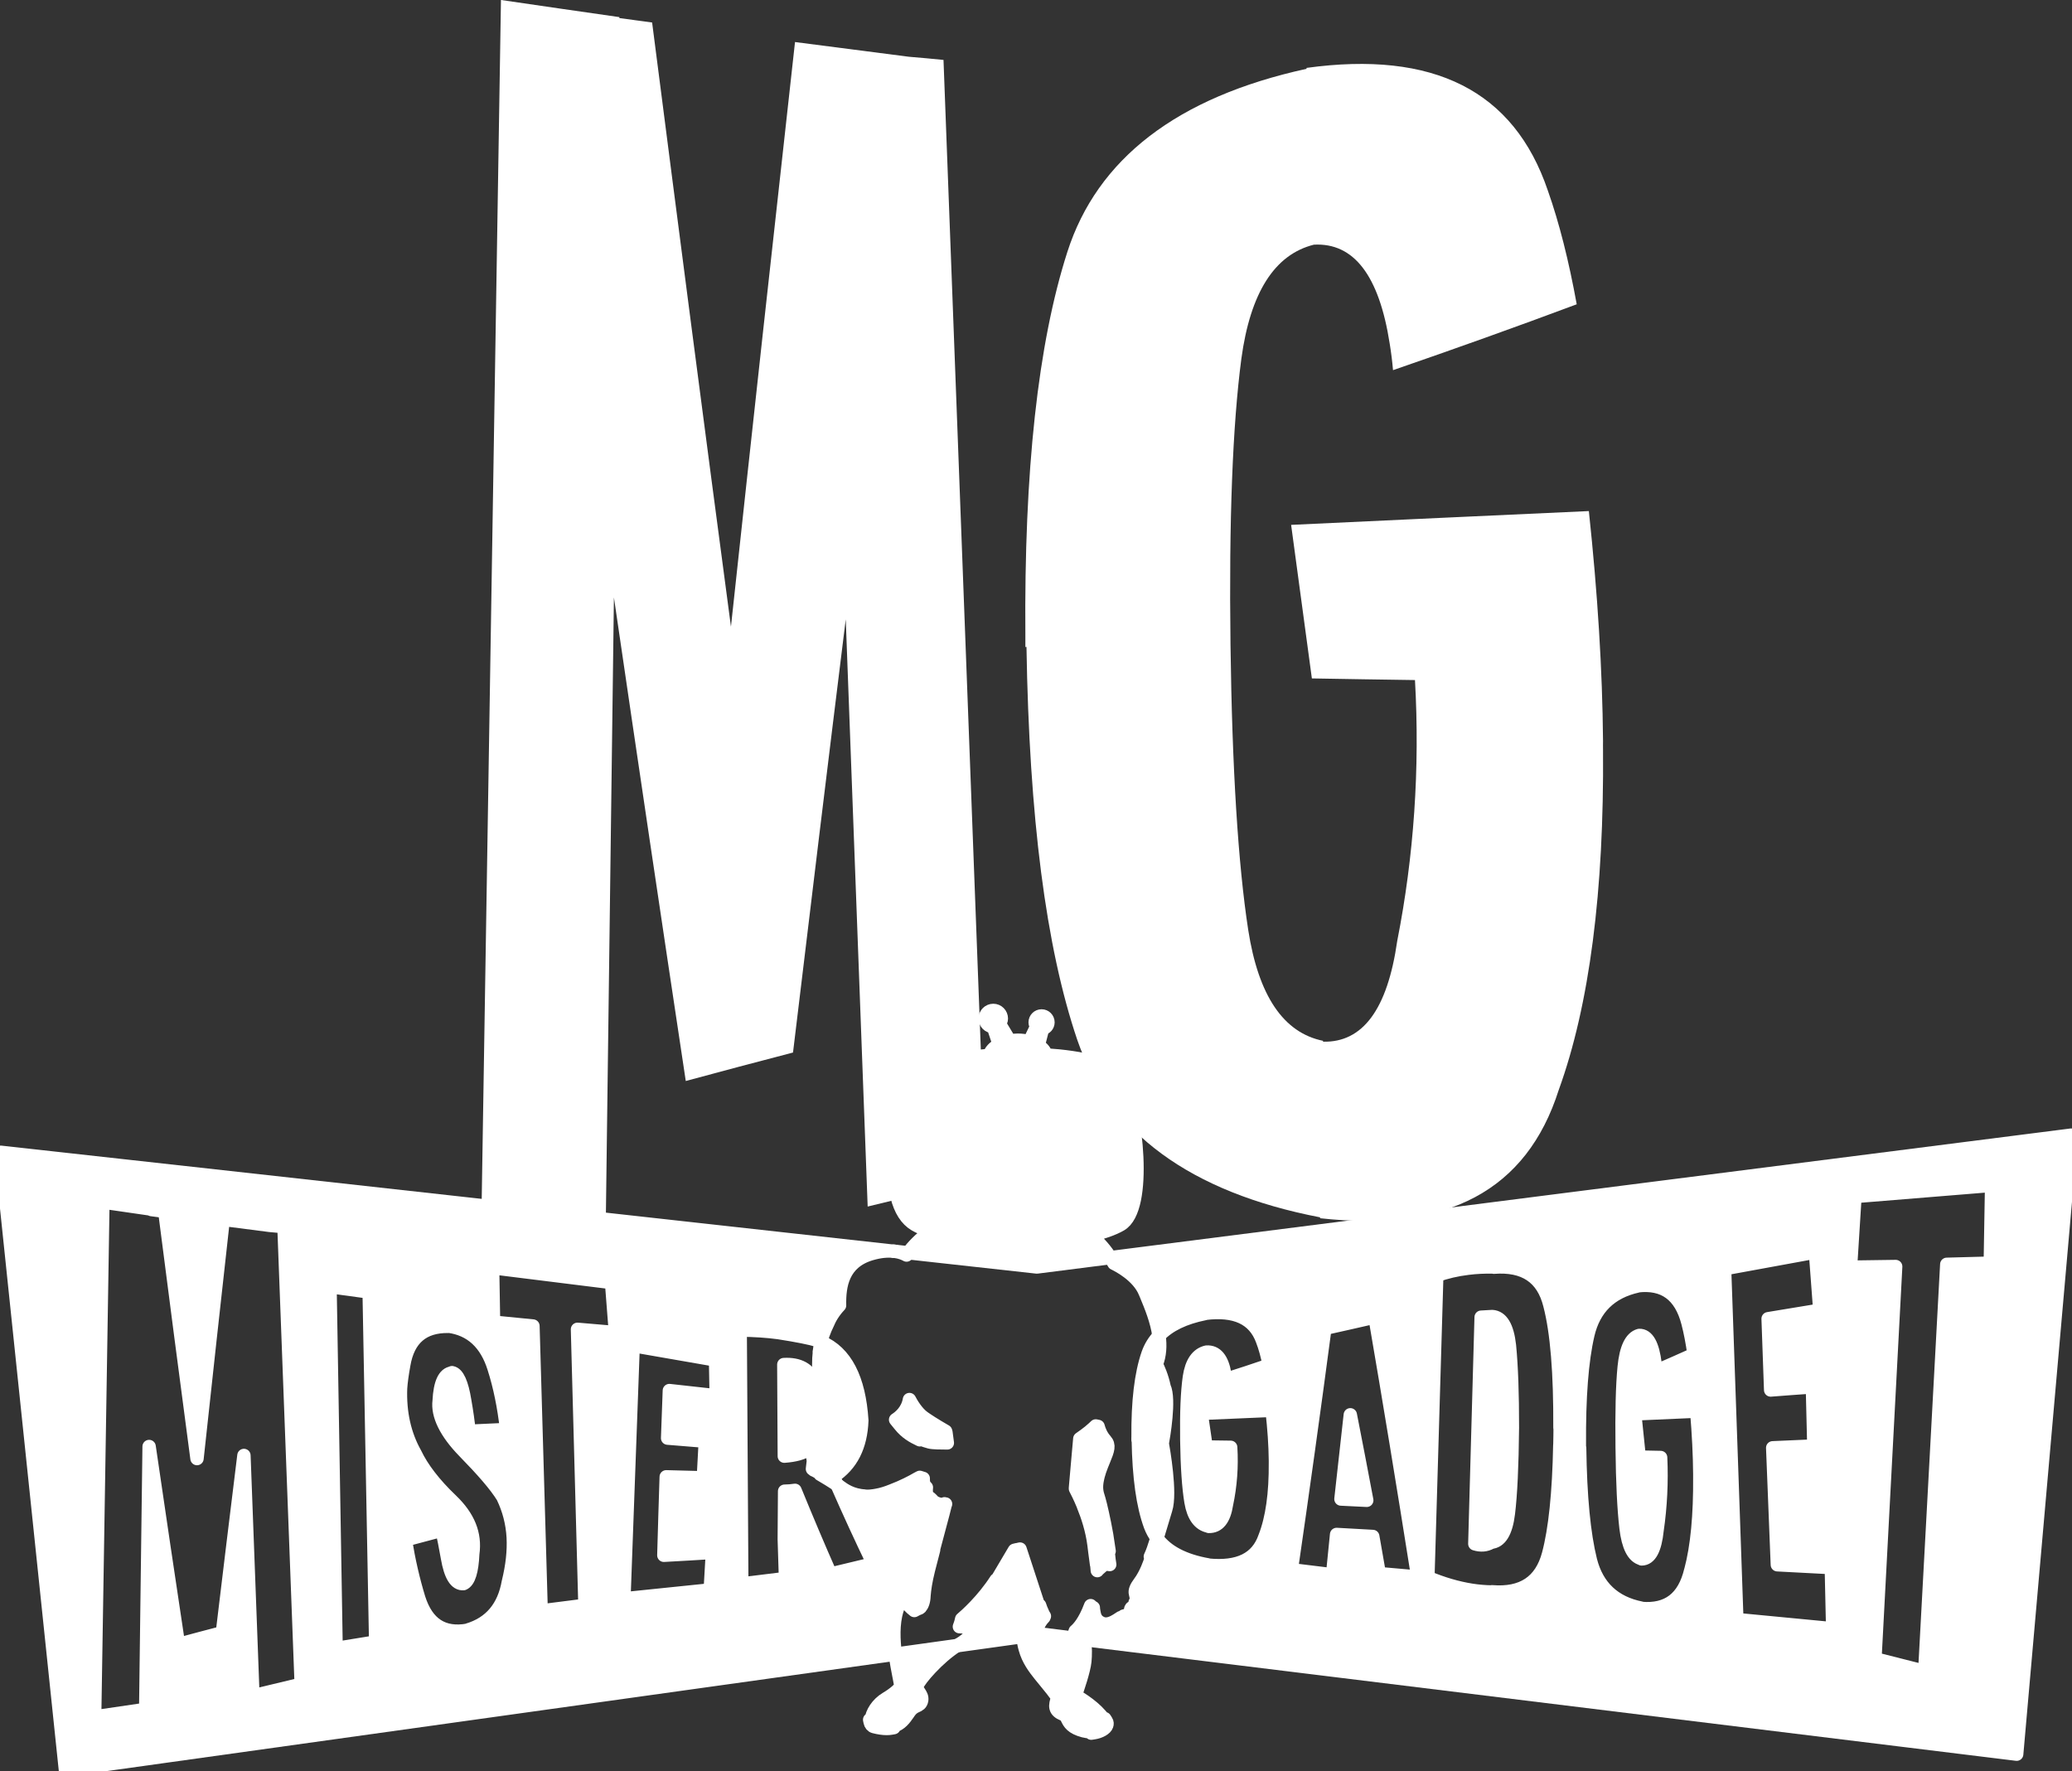
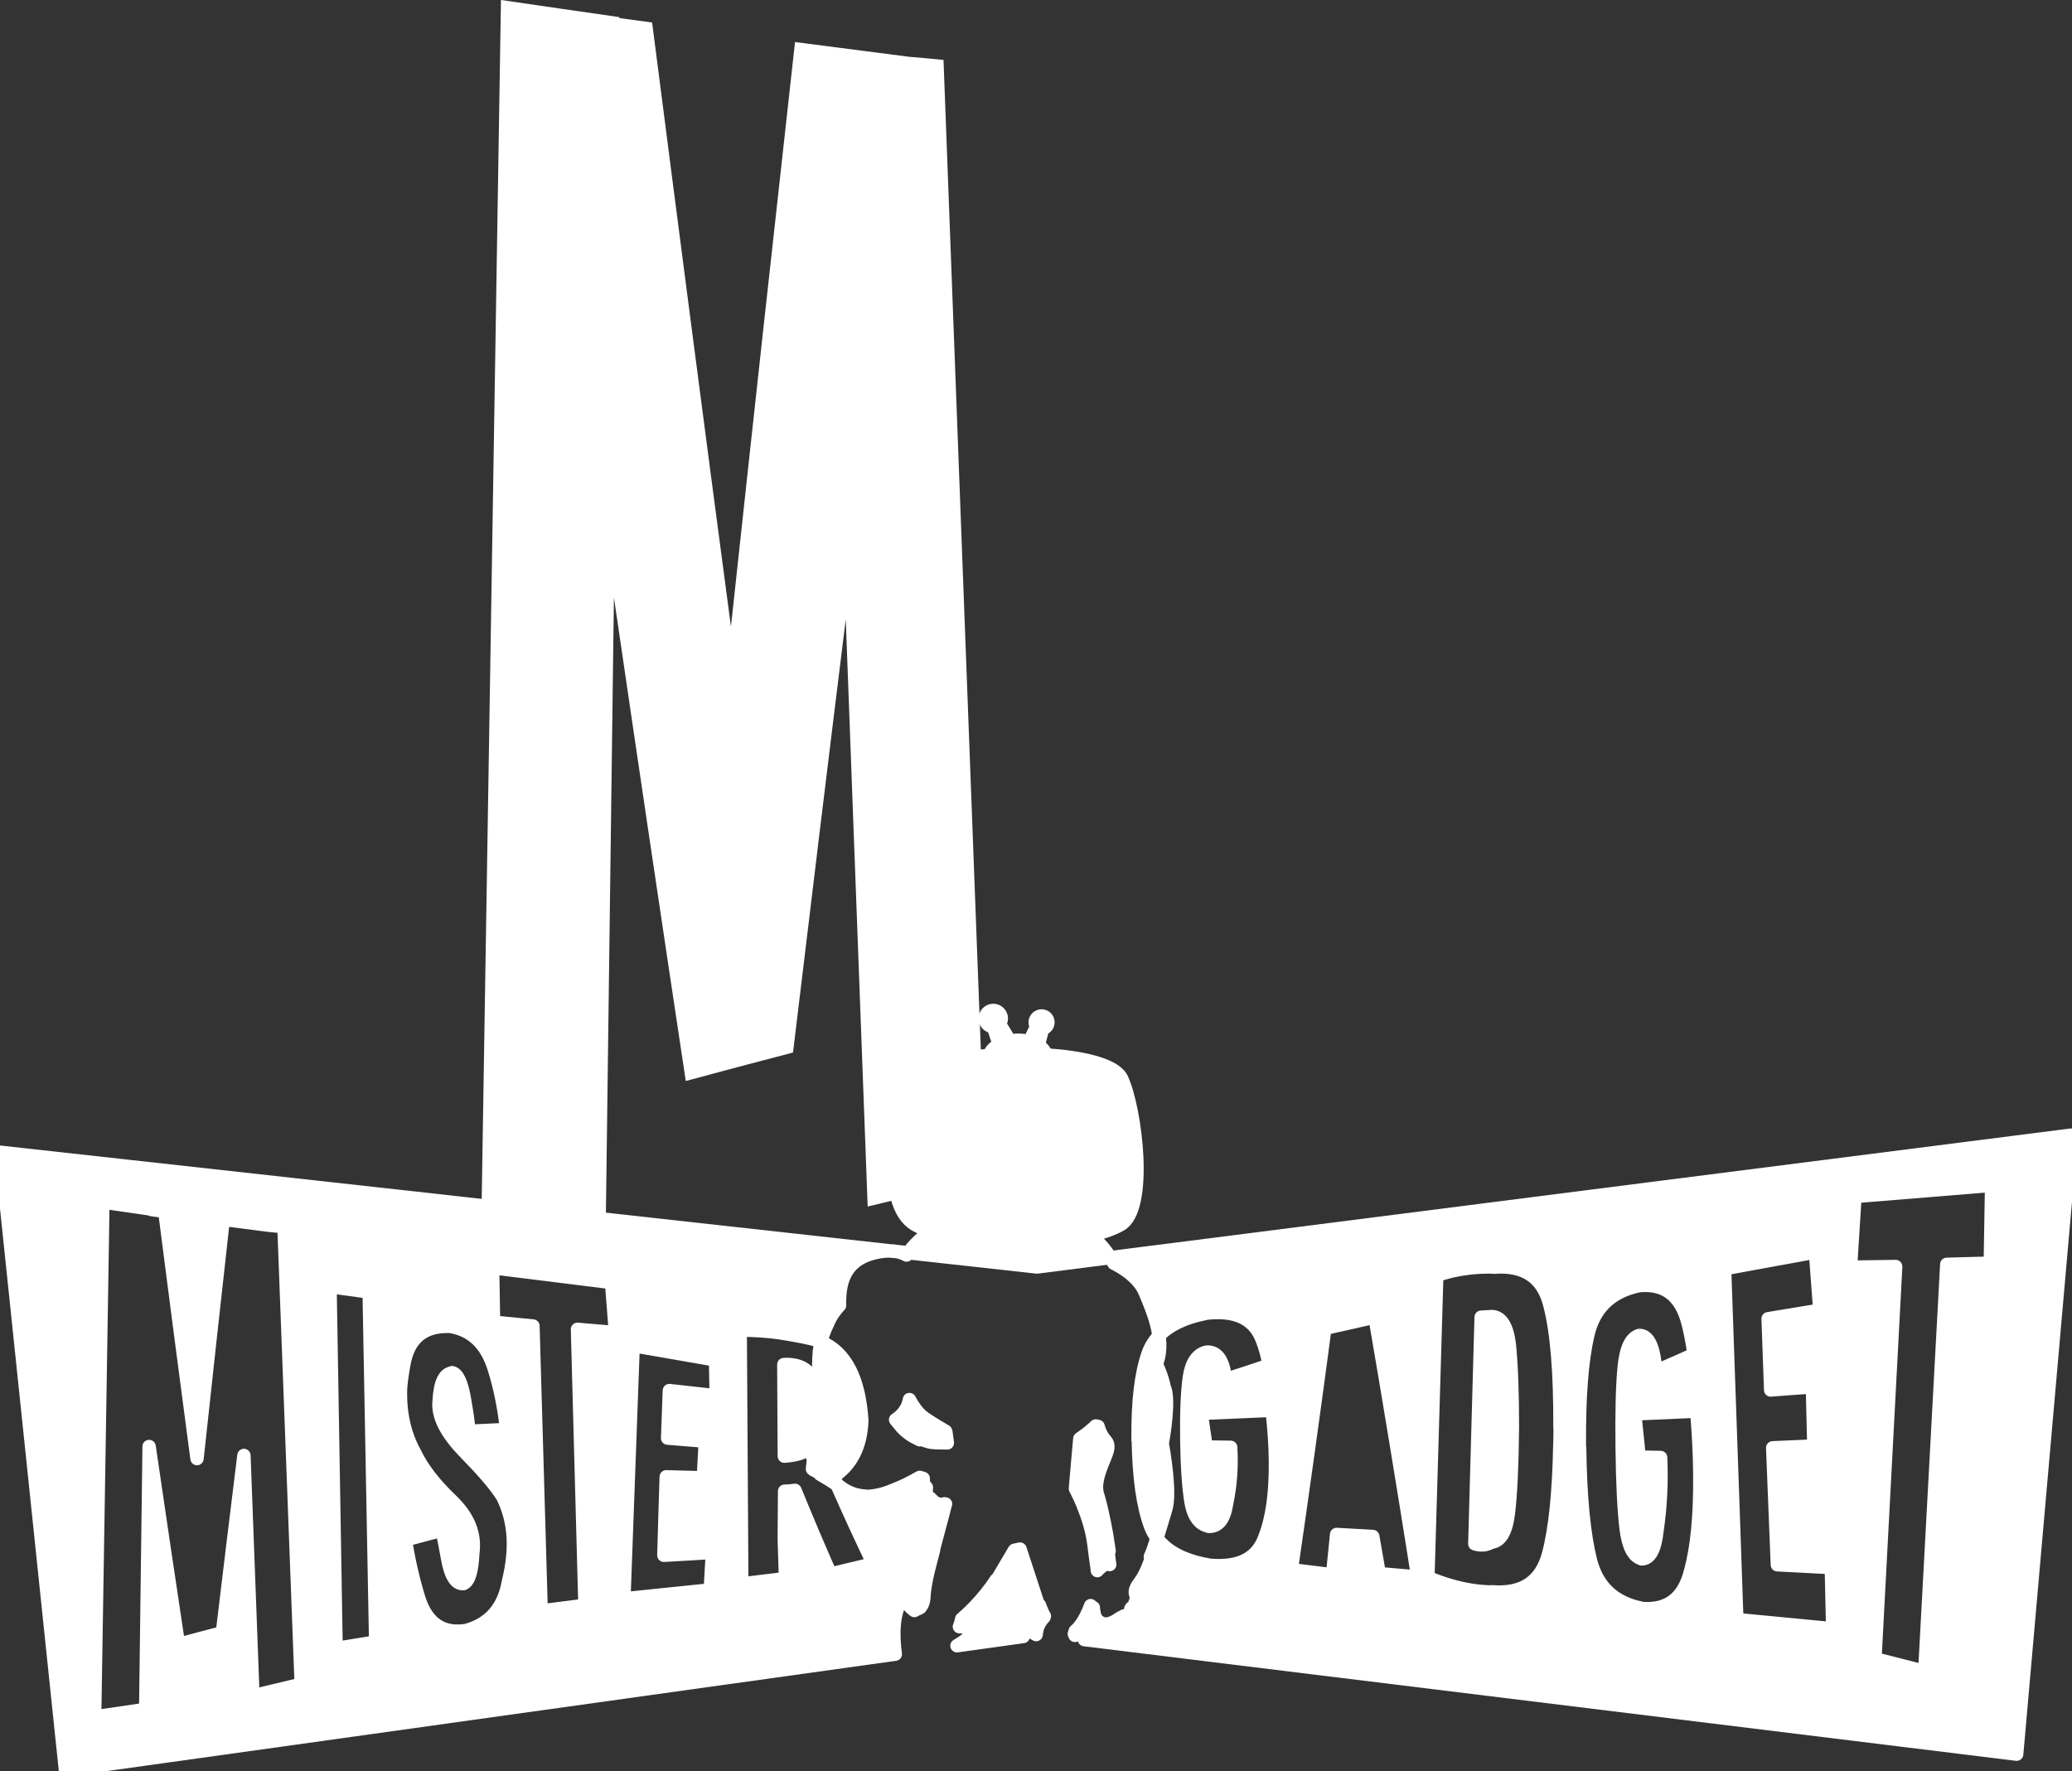
<svg xmlns="http://www.w3.org/2000/svg" fill="none" height="53" viewBox="0 0 62 53" width="62">
  <rect x="0" y="0" width="62" height="53" fill="#333333" stroke="none" />
  <clipPath id="a">
    <path d="m0 0h62v53h-62z" />
  </clipPath>
  <g clip-path="url(#a)" fill="#fff">
    <path d="m27.194 1.698c-1.134-.145-2.27-.292-3.405-.44-.638 5.735-1.278 11.568-1.917 17.495-.789-5.922-1.571-11.949-2.359-18.08-.328-.044-.654-.09-.98-.132 0-.012.003-.02 0-.029-1.18-.169-2.361-.339-3.543-.513-.199 12.466-.4 25.012-.604 37.648 1.246-.179 2.489-.361 3.734-.546.082-6.429.167-12.834.25-19.223.717 4.901 1.434 9.728 2.15 14.471 1.071-.289 2.14-.575 3.209-.852.526-4.38 1.05-8.703 1.578-12.964.218 5.883.438 11.738.656 17.573 1.177-.288 2.354-.571 3.531-.847-.417-11.064-.837-22.216-1.262-33.466-.347-.035-.696-.067-1.038-.095z" />
-     <path d="m47.967 22.442c0-.087-.003-.179 0-.269-.018-2.119-.161-4.416-.424-6.879-2.968.134-5.941.274-8.909.413.205 1.524.414 3.057.621 4.595 1.031.02 2.059.033 3.085.049.15 2.646-.031 5.269-.531 7.807-.293 2.053-1.035 3.044-2.219 3.015v-.026c-1.191-.243-1.936-1.358-2.24-3.321-.301-1.963-.482-4.805-.53-8.538-.048-3.728.064-6.568.325-8.552.268-1.976.993-3.12 2.17-3.414 1.19-.064 1.95.912 2.269 2.962.042.257.076.523.099.793 1.834-.632 3.667-1.287 5.497-1.971-.237-1.303-.522-2.434-.863-3.4-1.017-3.003-3.43-4.196-7.224-3.674.004.015.004.023.004.027-3.882.848-6.267 2.701-7.159 5.481-.879 2.742-1.296 6.541-1.256 11.491v.33c.013 0 .023 0 .033-.005.082 5.092.58 8.986 1.519 11.76.952 2.769 3.376 4.564 7.267 5.313v.027c3.803.421 6.182-.824 7.141-3.84.921-2.54 1.358-5.957 1.325-10.177z" />
    <g stroke="#fff" stroke-linecap="round" stroke-linejoin="round" stroke-width=".4">
      <path d="m30.621 48.806.011-.157.117.105c.051.045.145.102.256.161.015-.178.074-.353.232-.516.005-.013.01-.024.014-.035-.014-.023-.029-.045-.041-.072-.05-.109-.083-.189-.101-.252l-.013.008-.017.008-.161-.491-.331-1.012-.065-.197-.044.009s-.009.003-.014.003c-.023.004-.032.006-.034.006l-.076.019-.055.093-.417.705-.064.107-.011-.021c-.401.622-.914 1.074-1.031 1.172-.008.044-.028.127-.068.229.148.013.277.009.367-.015l.205-.056-.12.177c-.117.172-.266.311-.446.416-.025.015-.052.032-.079.049l1.982-.276c0-.05 0-.104.005-.163z" />
-       <path d="m40.125 44.859c.257.014.515.026.772.038-.163-.868-.328-1.722-.492-2.559-.093.848-.186 1.688-.28 2.521z" />
      <path d="m28.295 42.831c-.361-.208-.554-.338-.654-.408-.215-.152-.379-.445-.428-.541-.055.329-.284.52-.414.603l.131.161c.183.229.39.344.584.435l.01.005.034-.026c.014.011.065.037.26.092.087.024.339.027.529.027-.014-.097-.028-.202-.042-.316l-.009-.029z" />
      <path d="m27.177 37.49-.398-.044c.166.023.28.073.348.111.014-.019.031-.042.051-.068z" />
      <path d="m26.839 48.188c.033-.113.076-.21.127-.29l.075-.118.061.126c.051.105.141.201.257.289.06-.036.116-.06.159-.075.006-.003.014-.012.022-.017.055-.064.102-.169.108-.351 0-.004.001-.009.001-.013.013-.17.047-.42.133-.761.043-.172.096-.374.15-.581.001-.006.004-.014.005-.021h-.009l.023-.085.264-.99c.043-.165.074-.279.075-.281v-.005l.004-.008c-.01-.003-.022-.003-.032-.006-.022.011-.051.019-.087.019-.101 0-.209-.063-.22-.069l-.018-.015c-.038-.042-.108-.113-.138-.129-.07-.037-.096-.132-.079-.296-.096-.085-.094-.193-.094-.248 0-.008 0-.014 0-.021 0 .005-.025-.011-.103-.032-.018.009-.041.022-.071.037-.168.1-.455.246-.754.359-.17.07-.325.117-.466.141-.022.004-.042.008-.064.011-.014.003-.029.005-.043.006-.053.008-.107.013-.155.013-.025 0-.051 0-.076-.004-.005 0-.009-.003-.014-.003-.393-.021-.633-.197-.752-.285-.017-.013-.032-.023-.043-.032-.013-.009-.027-.018-.041-.027.363.827.726 1.617 1.089 2.369-.427.101-.854.205-1.282.308-.353-.798-.706-1.633-1.062-2.504-.101.015-.205.025-.311.025-.004.477-.008.959-.01 1.437.014.393.025.783.037 1.176-.437.052-.873.107-1.309.161-.015-2.532-.032-5.064-.047-7.595.423.004.805.029 1.146.075.558.087.948.165 1.169.232.036.013.07.027.104.042.017-.074.036-.143.057-.209v-.006l.009-.023.006-.011c.034-.096.07-.183.11-.261.085-.207.196-.39.372-.578-.013-.593.092-1.292.941-1.544.278-.082.498-.095.67-.077l-26.708-2.961 1.933 18.489 24.832-3.47c-.055-.425-.075-.906.048-1.315zm-19.271 2.557c-.089-2.388-.18-4.783-.269-7.19-.215 1.744-.431 3.513-.645 5.304-.437.114-.875.23-1.313.349-.293-1.941-.586-3.916-.879-5.921-.034 2.614-.069 5.235-.102 7.866-.51.075-1.018.15-1.528.224.083-5.17.166-10.304.247-15.404.483.07.967.141 1.45.21v.013c.134.017.268.036.401.054.322 2.508.642 4.975.965 7.398.261-2.425.524-4.811.785-7.158.465.06.929.12 1.393.18.14.011.283.024.424.038.173 4.603.345 9.166.516 13.693-.482.114-.963.229-1.445.347zm2.489-1.417c-.061-3.598-.122-7.207-.182-10.824.391.052.782.107 1.171.16.065 3.5.13 6.993.195 10.473-.394.063-.789.128-1.183.192zm5.155-1.992c-.131.756-.536 1.241-1.217 1.443v.006c-.731.129-1.218-.183-1.464-.956-.167-.546-.301-1.129-.401-1.746.367-.099.734-.197 1.097-.292.05.219.103.494.162.824.092.537.251.795.479.775.162-.07.255-.37.278-.894.084-.593-.131-1.109-.642-1.6-.513-.489-.875-.964-1.082-1.4-.319-.567-.464-1.227-.436-1.953.013-.192.046-.429.096-.705.133-.779.579-1.158 1.334-1.147 0-.001 0-.004 0-.006.679.088 1.135.513 1.367 1.257.175.549.299 1.157.375 1.836-.375.017-.748.035-1.123.052-.028-.278-.071-.582-.13-.916-.085-.527-.213-.807-.38-.837v.008c-.228.026-.357.302-.384.833-.055.429.195.951.749 1.519.554.567.939 1.008 1.156 1.359.182.378.287.778.311 1.207.022.413-.027.855-.144 1.332zm2.29.704c-.436.056-.874.113-1.309.166-.083-2.843-.164-5.684-.246-8.525-.394-.04-.787-.078-1.179-.116-.008-.544-.018-1.086-.028-1.628 1.186.148 2.373.296 3.559.443.037.5.075.999.116 1.497-.38-.033-.758-.065-1.135-.097.074 2.752.149 5.505.223 8.26zm3.603-4.914c-.018.365-.038.729-.059 1.097-.371-.012-.742-.019-1.111-.029-.024.782-.05 1.564-.071 2.348.483-.027.969-.054 1.453-.085-.022.375-.043.747-.065 1.121-.863.089-1.722.178-2.583.266.092-2.538.185-5.062.277-7.575.822.142 1.644.287 2.465.429.009.358.014.715.02 1.07-.466-.052-.933-.105-1.402-.155-.018.473-.036.948-.052 1.423.376.031.753.061 1.128.092z" />
      <path d="m24.405 42.231s.003-.006.004-.009c.015-.087.028-.191.04-.303-.019-.284-.052-.484-.102-.598-.14-.344-.438-.512-.893-.486.005.914.009 1.826.015 2.741.321-.024.553-.088.695-.191.041-.031.078-.073.11-.127-.038-.342.004-.685.133-1.026z" />
      <path d="m32.411 45.047s.004.01.005.015c.127.311.265.726.321 1.173.008.063.015.129.024.198.02.134.037.262.051.383h.006l.017.185c.013-.014.025-.031.038-.042.143-.131.189-.169.333-.14-.013-.075-.028-.183-.04-.314-.004-.036.005-.065.022-.088-.009-.061-.036-.246-.074-.487-.083-.471-.185-.903-.227-1.049-.006-.023-.014-.045-.02-.067-.043-.134-.09-.287-.025-.573.01-.051.025-.105.043-.16.006-.022.011-.041.019-.064.041-.119.084-.225.124-.321.127-.307.177-.449.047-.594-.001-.001-.003-.004-.004-.005 0 0-.001-.001-.003-.003-.115-.132-.177-.284-.21-.408l-.07-.014c-.023.022-.047.043-.071.067-.073.065-.126.109-.133.114-.082.065-.172.132-.273.201l-.051.571-.011.127s-.006.079-.064.728l-.004.05v.021c.032.06.125.239.227.486l.006.013z" />
      <path d="m61.975 33.969-28.747 3.666c.051.078.087.139.104.171.131.063.728.367.934.873l.031.073c.14.337.321.774.382 1.22.299-.316.757-.539 1.375-.663 0 0 0-.003 0-.006.902-.114 1.477.147 1.719.804.082.211.149.458.205.744-.436.15-.872.293-1.308.431-.005-.059-.014-.118-.024-.174-.076-.448-.256-.662-.54-.647-.28.064-.452.315-.516.747-.062.434-.089 1.056-.078 1.871.011.816.055 1.438.126 1.867.073.43.25.673.533.727v.005c.282.006.459-.211.528-.659.118-.555.162-1.129.126-1.708-.245-.004-.488-.006-.734-.01-.05-.337-.099-.672-.148-1.006.706-.031 1.413-.061 2.12-.091.062.539.097 1.042.101 1.505v.059c.008.924-.097 1.67-.316 2.227-.228.66-.794.931-1.699.841v-.006c-.725-.128-1.234-.397-1.53-.798-.078.251-.14.431-.198.549l.046-.014-.045.141c-.005.015-.125.394-.325.656-.104.138-.144.243-.121.324.034.119.027.2.025.209l-.004.032-.032.026.011.099-.122.063c-.006.01-.011.018-.017.027-.011.072-.041.166-.121.193-.027.009-.045.012-.06.015-.01.003-.019.004-.032.009-.011.013-.027.027-.046.037l.029.046-.071-.035s-.003 0-.004 0c-.009.006-.017.01-.027.018-.102.069-.257.173-.413.173-.04 0-.078-.006-.113-.02-.205-.078-.232-.242-.252-.363l-.006-.04c-.005-.024-.006-.047-.006-.068l-.005-.003c-.009-.005-.017-.009-.024-.014-.02-.013-.036-.028-.051-.043-.182.49-.377.691-.461.759l-.027.083c.005.011.013.029.019.049.089-.142.09-.143.103-.153l.088-.073.036.109c.024.075.042.159.055.243l27.896 3.428 1.63-18.52zm-20.704 13.119c-.066-.371-.129-.74-.194-1.109-.361-.021-.72-.038-1.082-.06-.04.404-.079.807-.121 1.206-.41-.05-.822-.101-1.234-.151.335-2.311.672-4.718 1.004-7.222.501-.11.999-.225 1.499-.339.427 2.484.853 5.076 1.281 7.779-.385-.033-.77-.068-1.153-.102zm5.403-3.841c-.027 1.428-.14 2.522-.339 3.266-.222.825-.786 1.195-1.692 1.121v.006c-.201-.003-.405-.019-.612-.052-.426-.067-.861-.195-1.305-.381.089-3.003.177-6.017.266-9.039.282-.101.593-.175.933-.216.242-.031.499-.043.775-.037v.006c.91-.07 1.469.301 1.675 1.127.213.81.312 2.042.303 3.679h.006c0 .173-.005.345-.008.519zm3.918 3.745c-.198.836-.692 1.21-1.483 1.14 0-.003 0-.004 0-.008-.81-.161-1.316-.641-1.518-1.427-.196-.788-.304-1.903-.324-3.368h-.008c0-.032 0-.064 0-.096-.01-1.423.073-2.514.254-3.29.183-.788.678-1.28 1.487-1.459v-.006c.79-.092 1.292.273 1.508 1.107.071.27.131.585.182.944-.382.174-.763.339-1.144.505-.006-.077-.013-.151-.022-.223-.069-.573-.228-.855-.473-.848-.247.07-.395.385-.45.941-.055.557-.074 1.358-.061 2.412.011 1.054.051 1.854.116 2.41.066.551.221.859.468.919v.006c.247-.003.401-.285.46-.857.104-.712.14-1.442.107-2.178-.213-.005-.427-.009-.641-.013-.047-.432-.089-.861-.134-1.292.618-.027 1.237-.054 1.854-.082.057.678.089 1.308.093 1.887v.075c.009 1.154-.08 2.095-.269 2.801zm1.379 1.473c-.121-3.486-.245-6.987-.367-10.498.906-.165 1.813-.333 2.719-.498.043.577.088 1.159.13 1.739-.516.085-1.03.17-1.546.255.027.712.051 1.422.076 2.133.415-.032.832-.064 1.249-.092.015.59.029 1.18.043 1.768-.409.017-.819.036-1.231.054.046 1.168.093 2.334.139 3.5.539.028 1.077.055 1.615.085.014.61.028 1.221.041 1.829-.957-.092-1.913-.183-2.87-.275zm7.586-10.665c-.434.011-.868.023-1.304.035-.219 4.061-.438 8.124-.659 12.182-.497-.128-.994-.252-1.491-.378.205-3.91.413-7.824.621-11.738-.451.005-.901.013-1.351.019.045-.704.088-1.409.133-2.114 1.361-.111 2.726-.223 4.089-.333-.013.774-.027 1.548-.04 2.326z" />
      <path d="m44.651 39.398c-.11.006-.222.014-.331.019-.064 2.266-.125 4.526-.189 6.782.176.055.335.042.479-.038v-.008c.279-.017.456-.302.524-.859.069-.559.11-1.417.121-2.57.001-1.006-.027-1.829-.089-2.462-.062-.56-.236-.847-.515-.864z" />
      <path d="m33.228 37.636c-.121-.184-.331-.462-.603-.667.372-.085.684-.192.907-.321.821-.473.455-3.46.032-4.366-.203-.436-1.228-.646-2.264-.713-.027-.11-.108-.208-.232-.285l.131-.505c.089-.015.159-.091.159-.185 0-.106-.085-.192-.191-.192s-.192.086-.192.192c0 .047.019.088.046.121l-.22.458c-.107-.028-.224-.045-.349-.045-.082 0-.161.01-.236.023l-.312-.518c.034-.042.059-.095.059-.153 0-.134-.108-.243-.241-.243-.133 0-.242.109-.242.243 0 .134.108.241.241.242l.18.536c-.157.082-.265.196-.296.325-1.054.082-2.013.303-2.25.692-.398.655-.789 2.426-.513 3.529.102.408.283.692.54.843.124.073.287.14.474.2-.319.206-.557.481-.682.642l3.852.426 2.198-.28z" />
      <path d="m26.738 37.441.043.005c-.013-.001-.027-.003-.043-.005z" />
-       <path d="m26.903 50.162c.024.127.046.238.056.317-.042.051-.17.191-.436.349-.282.166-.433.445-.449.619l-.051.015.014.07c.014.07.057.123.117.138.145.037.27.055.38.055.05 0 .097-.004.14-.012l.073-.013-.005-.047c.213-.063.324-.22.431-.374l.025-.037c.09-.129.167-.164.229-.192.064-.028.135-.06.153-.173.015-.096-.034-.17-.076-.234-.052-.078-.083-.131-.056-.21.056-.168.623-.832 1.186-1.189l-1.844.257c.032.247.076.475.112.658z" />
-       <path d="m30.616 48.969c.003.132.024.239.059.367.092.34.287.589.444.787.033.041.079.097.13.159.12.145.364.44.396.525-.078.247-.101.383.17.496.071.031.093.073.125.138.057.116.13.261.482.354.064.017.13.026.196.026.01 0 .02-.003.031-.003l.004.047.083-.013c.186-.028.347-.123.38-.219.017-.042.014-.088-.01-.125l-.049-.077-.027.023c-.232-.342-.689-.624-.854-.718.068-.188.257-.741.285-1.019.018-.175.022-.426-.014-.656l-1.329-.164-.503.07z" />
      <path d="m24.518 40.455v.023c-.013.11-.019.225-.018.352v.157c-.011.329-.027.66-.052.932.009.131.015.276.018.444-.022.423-.087.72-.193.896.001.013.003.026.004.038.004.035.008.069.013.101v.004c.008.051.015.101.024.15.01.056.018.11.025.165l-.028.242.038.022v.008l.045.019.131.075s.004.01.006.015l.01.021.02.011c.113.064.331.198.483.298-.036-.081-.07-.159-.106-.239.535-.349.821-.901.85-1.681-.08-1.259-.487-2.041-1.22-2.353-.019.086-.036.175-.047.273l-.006.031z" />
      <path d="m34.053 43.022v.072h.008c.019 1.113.138 1.966.362 2.572.05.132.116.253.199.365.037-.118.076-.251.121-.402.05-.169.097-.33.139-.461.159-.491-.075-1.809-.104-1.972.034-.189.232-1.321.057-1.692-.068-.32-.174-.55-.236-.677.111-.27.122-.563.083-.855-.148.156-.257.334-.329.536-.209.6-.308 1.431-.299 2.513z" />
    </g>
  </g>
</svg>